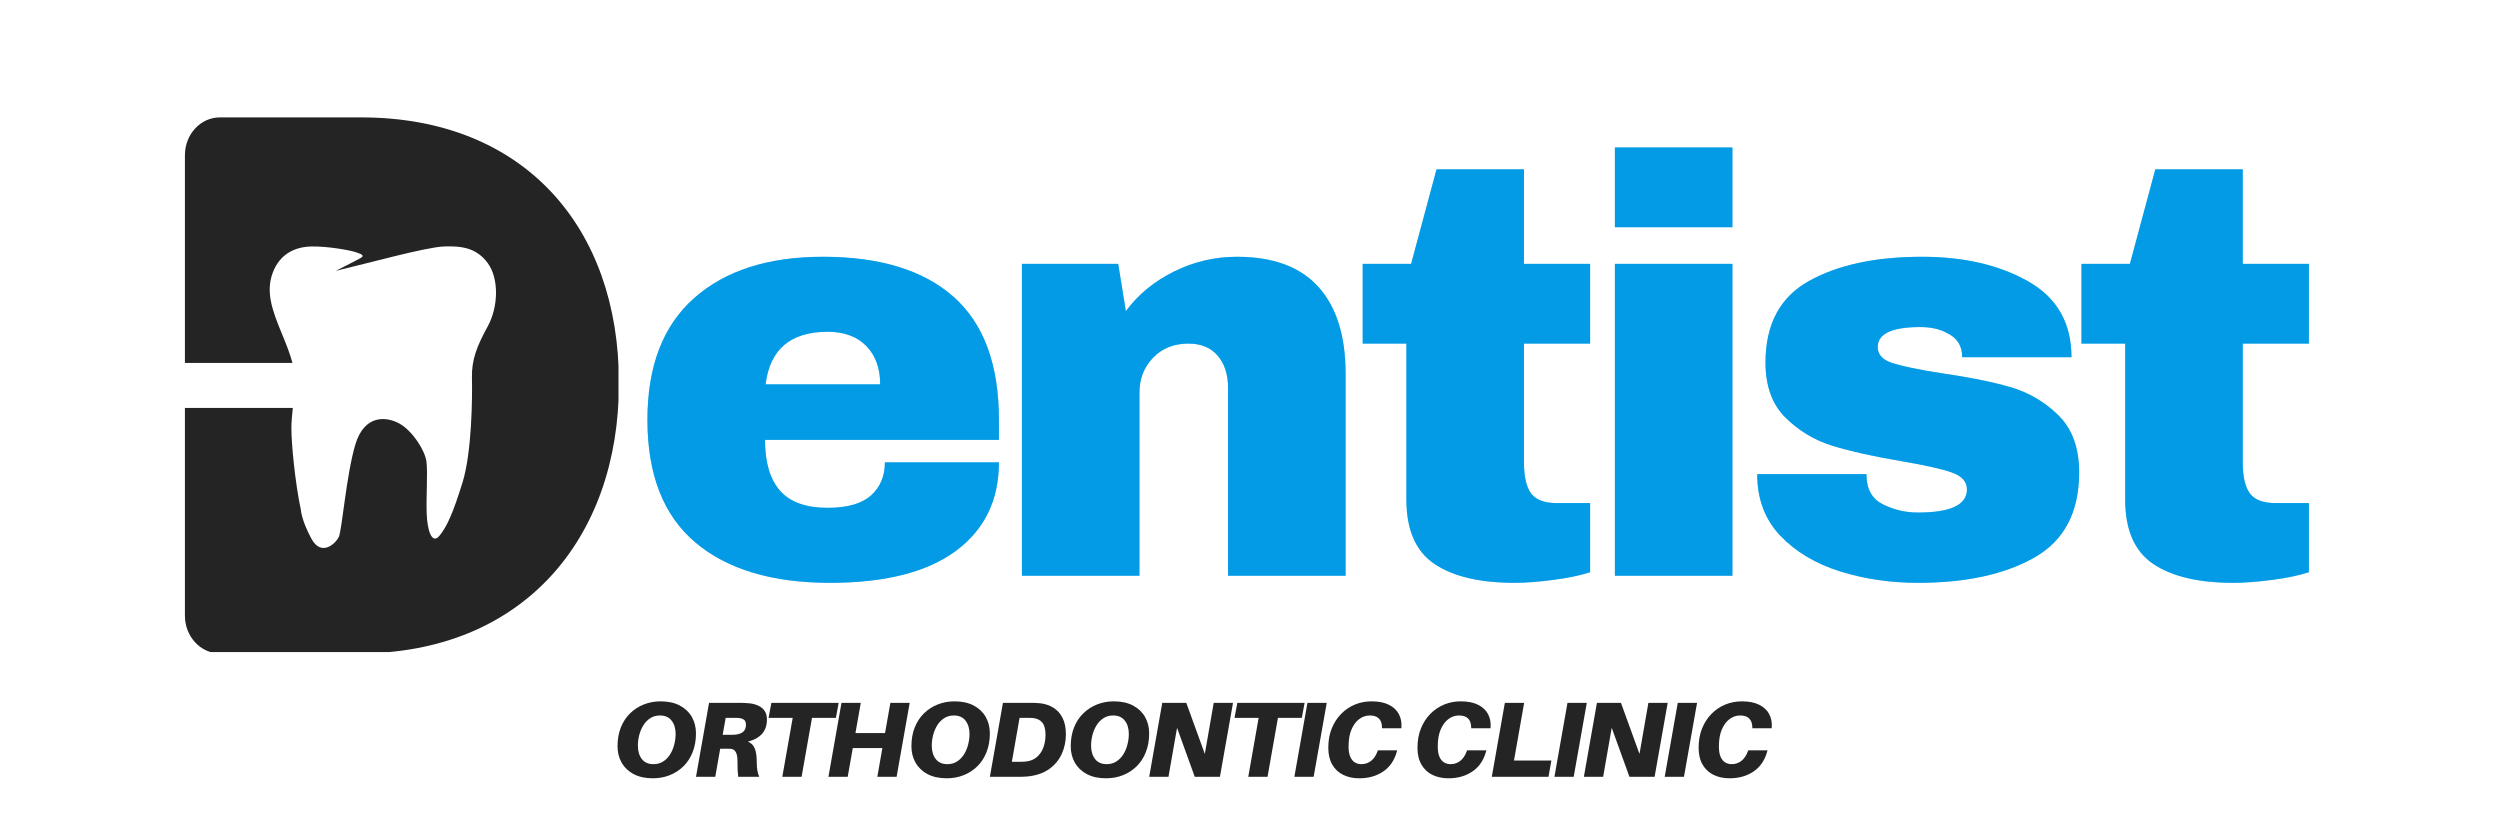
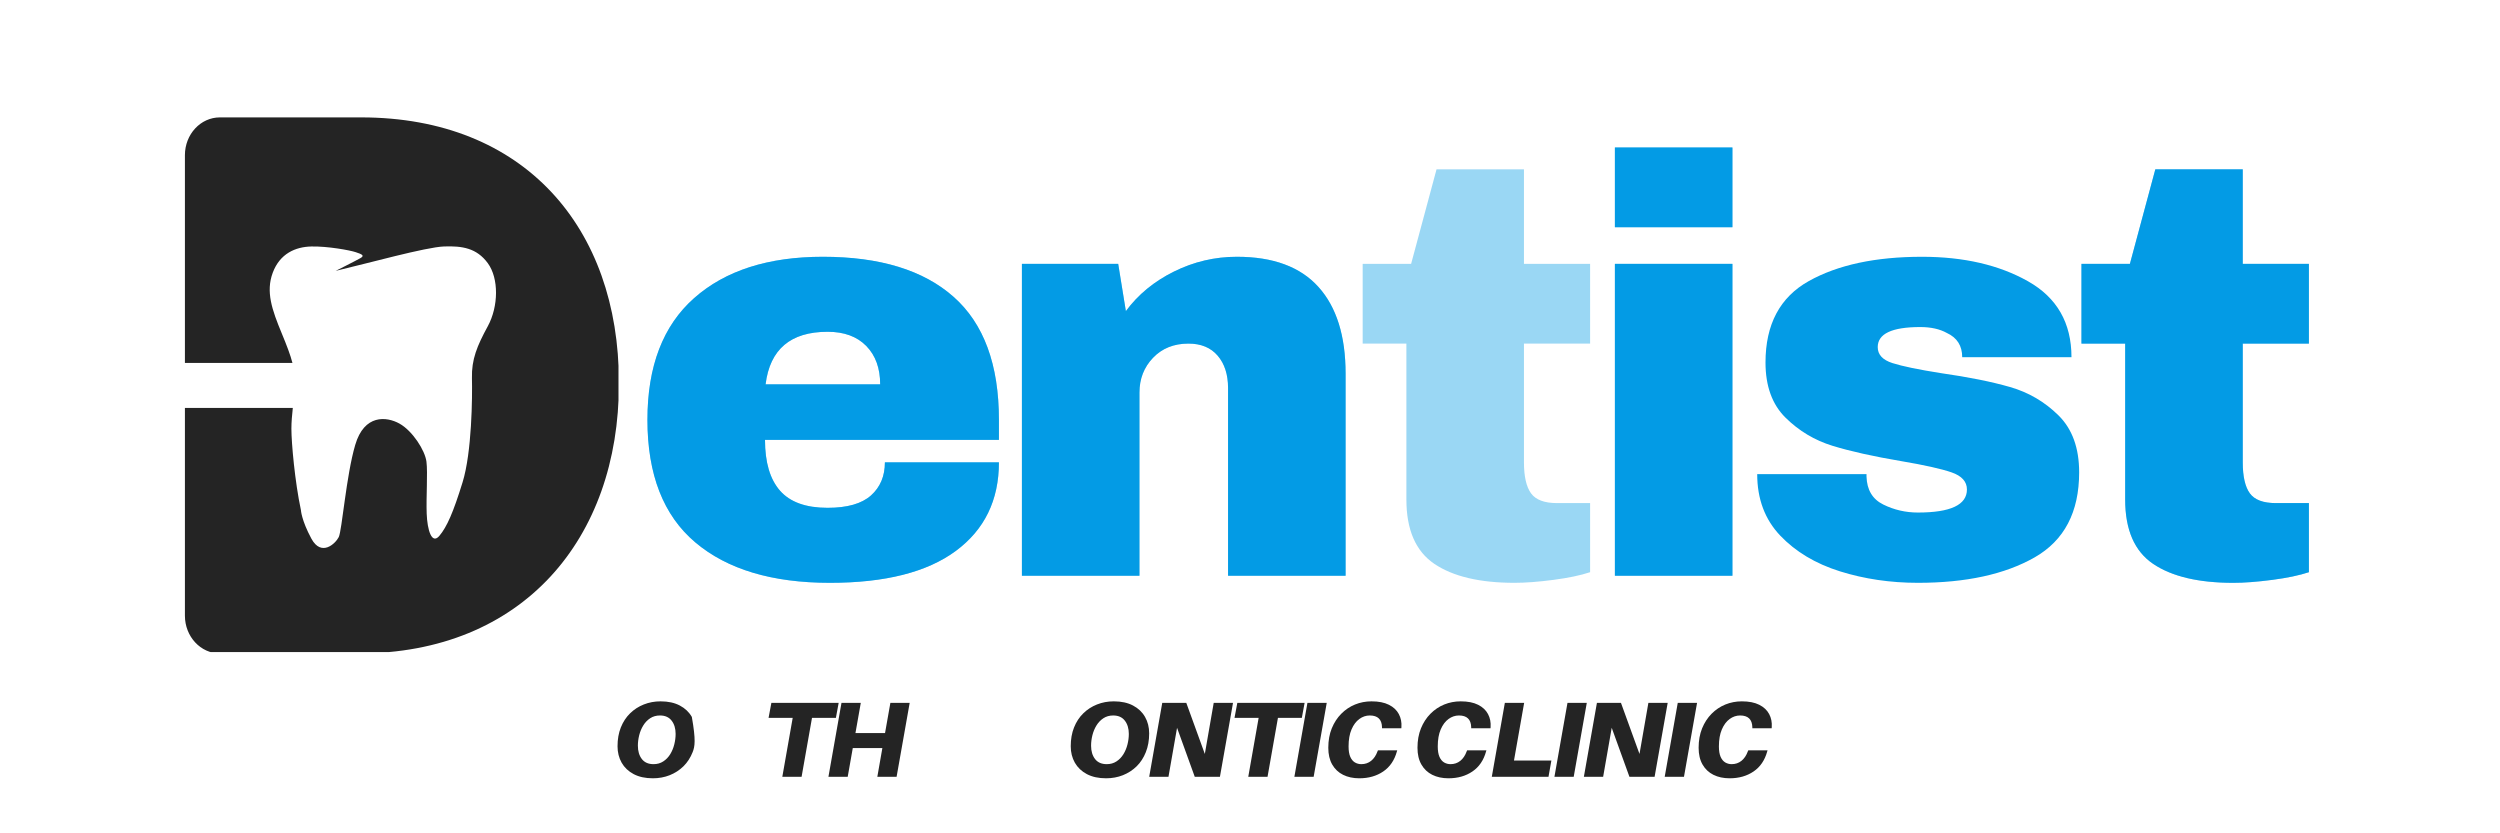
<svg xmlns="http://www.w3.org/2000/svg" width="1500" zoomAndPan="magnify" viewBox="0 0 1125 375" height="500" preserveAspectRatio="xMidYMid meet" version="1.0">
  <defs>
    <g />
    <clipPath id="eab4f6876b">
      <path d="M 83.168 52.828 L 278.32 52.828 L 278.32 293.426 L 83.168 293.426 Z M 83.168 52.828 " clip-rule="nonzero" />
    </clipPath>
  </defs>
  <g fill="#039be5" fill-opacity="0.4">
    <g transform="translate(281.78, 259.081)">
      <g>
        <path d="M 88.516 -143.531 C 114.211 -143.531 133.836 -137.504 147.391 -125.453 C 160.953 -113.41 167.734 -94.984 167.734 -70.172 L 167.734 -61.141 L 62.469 -61.141 C 62.469 -51.035 64.723 -43.41 69.234 -38.266 C 73.754 -33.129 80.891 -30.562 90.641 -30.562 C 99.504 -30.562 106.016 -32.422 110.172 -36.141 C 114.336 -39.867 116.422 -44.832 116.422 -51.031 L 167.734 -51.031 C 167.734 -34.02 161.266 -20.727 148.328 -11.156 C 135.391 -1.594 116.516 3.188 91.703 3.188 C 65.648 3.188 45.445 -2.879 31.094 -15.016 C 16.738 -27.148 9.562 -45.535 9.562 -70.172 C 9.562 -94.273 16.562 -112.523 30.562 -124.922 C 44.562 -137.328 63.879 -143.531 88.516 -143.531 Z M 90.641 -109.781 C 73.984 -109.781 64.68 -101.895 62.734 -86.125 L 114.297 -86.125 C 114.297 -93.383 112.211 -99.141 108.047 -103.391 C 103.891 -107.648 98.086 -109.781 90.641 -109.781 Z M 90.641 -109.781 " />
      </g>
    </g>
  </g>
  <g fill="#039be5" fill-opacity="0.4">
    <g transform="translate(443.907, 259.081)">
      <g>
        <path d="M 112.703 -143.531 C 129.004 -143.531 141.227 -139.008 149.375 -129.969 C 157.531 -120.938 161.609 -107.914 161.609 -90.906 L 161.609 0 L 108.719 0 L 108.719 -84.531 C 108.719 -90.551 107.164 -95.379 104.062 -99.016 C 100.957 -102.648 96.57 -104.469 90.906 -104.469 C 84.352 -104.469 79.035 -102.336 74.953 -98.078 C 70.879 -93.828 68.844 -88.602 68.844 -82.406 L 68.844 0 L 15.953 0 L 15.953 -140.344 L 59.281 -140.344 L 62.734 -119.078 C 68.223 -126.523 75.441 -132.461 84.391 -136.891 C 93.336 -141.316 102.773 -143.531 112.703 -143.531 Z M 112.703 -143.531 " />
      </g>
    </g>
  </g>
  <g fill="#039be5" fill-opacity="0.4">
    <g transform="translate(606.033, 259.081)">
      <g>
        <path d="M 109.516 -140.344 L 109.516 -104.469 L 79.75 -104.469 L 79.75 -51.031 C 79.75 -44.656 80.812 -40.004 82.938 -37.078 C 85.062 -34.148 88.957 -32.688 94.625 -32.688 L 109.516 -32.688 L 109.516 -1.594 C 105.266 -0.176 99.77 0.973 93.031 1.859 C 86.301 2.742 80.453 3.188 75.484 3.188 C 59.891 3.188 47.883 0.352 39.469 -5.312 C 31.051 -10.988 26.844 -20.648 26.844 -34.297 L 26.844 -104.469 L 7.172 -104.469 L 7.172 -140.344 L 28.969 -140.344 L 40.406 -182.875 L 79.75 -182.875 L 79.75 -140.344 Z M 109.516 -140.344 " />
      </g>
    </g>
  </g>
  <g fill="#039be5" fill-opacity="0.4">
    <g transform="translate(708.889, 259.081)">
      <g>
        <path d="M 17.812 -156.828 L 17.812 -192.719 L 70.703 -192.719 L 70.703 -156.828 Z M 17.812 0 L 17.812 -140.344 L 70.703 -140.344 L 70.703 0 Z M 17.812 0 " />
      </g>
    </g>
  </g>
  <g fill="#039be5" fill-opacity="0.4">
    <g transform="translate(782.243, 259.081)">
      <g>
+         </g>
+     </g>
+   </g>
+   <g fill="#039be5" fill-opacity="0.4">
+     <g transform="translate(929.486, 259.081)">
+       <g>
+         <path d="M 109.516 -140.344 L 109.516 -104.469 L 79.75 -104.469 L 79.75 -51.031 C 79.75 -44.656 80.812 -40.004 82.938 -37.078 C 85.062 -34.148 88.957 -32.688 94.625 -32.688 L 109.516 -32.688 L 109.516 -1.594 C 105.266 -0.176 99.77 0.973 93.031 1.859 C 86.301 2.742 80.453 3.188 75.484 3.188 C 59.891 3.188 47.883 0.352 39.469 -5.312 C 31.051 -10.988 26.844 -20.648 26.844 -34.297 L 26.844 -104.469 L 7.172 -104.469 L 7.172 -140.344 L 28.969 -140.344 L 40.406 -182.875 L 79.75 -182.875 L 79.75 -140.344 Z M 109.516 -140.344 " />
+       </g>
+     </g>
+   </g>
+   <g fill="#039be5" fill-opacity="1">
+     <g transform="translate(281.78, 259.081)">
+       <g>
+         <path d="M 88.516 -143.531 C 114.211 -143.531 133.836 -137.504 147.391 -125.453 C 160.953 -113.41 167.734 -94.984 167.734 -70.172 L 167.734 -61.141 L 62.469 -61.141 C 62.469 -51.035 64.723 -43.41 69.234 -38.266 C 73.754 -33.129 80.891 -30.562 90.641 -30.562 C 99.504 -30.562 106.016 -32.422 110.172 -36.141 C 114.336 -39.867 116.422 -44.832 116.422 -51.031 L 167.734 -51.031 C 167.734 -34.02 161.266 -20.727 148.328 -11.156 C 135.391 -1.594 116.516 3.188 91.703 3.188 C 65.648 3.188 45.445 -2.879 31.094 -15.016 C 16.738 -27.148 9.562 -45.535 9.562 -70.172 C 9.562 -94.273 16.562 -112.523 30.562 -124.922 C 44.562 -137.328 63.879 -143.531 88.516 -143.531 Z M 90.641 -109.781 C 73.984 -109.781 64.68 -101.895 62.734 -86.125 L 114.297 -86.125 C 114.297 -93.383 112.211 -99.141 108.047 -103.391 C 103.891 -107.648 98.086 -109.781 90.641 -109.781 Z M 90.641 -109.781 " />
+       </g>
+     </g>
+   </g>
+   <g fill="#039be5" fill-opacity="1">
+     <g transform="translate(443.907, 259.081)">
+       <g>
+         <path d="M 112.703 -143.531 C 129.004 -143.531 141.227 -139.008 149.375 -129.969 C 157.531 -120.938 161.609 -107.914 161.609 -90.906 L 161.609 0 L 108.719 0 L 108.719 -84.531 C 108.719 -90.551 107.164 -95.379 104.062 -99.016 C 100.957 -102.648 96.57 -104.469 90.906 -104.469 C 84.352 -104.469 79.035 -102.336 74.953 -98.078 C 70.879 -93.828 68.844 -88.602 68.844 -82.406 L 68.844 0 L 15.953 0 L 15.953 -140.344 L 59.281 -140.344 L 62.734 -119.078 C 68.223 -126.523 75.441 -132.461 84.391 -136.891 C 93.336 -141.316 102.773 -143.531 112.703 -143.531 Z M 112.703 -143.531 " />
+       </g>
+     </g>
+   </g>
+   <g fill="#039be5" fill-opacity="1">
+     <g transform="translate(606.033, 259.081)">
+       <g>
+         </g>
+     </g>
+   </g>
+   <g fill="#039be5" fill-opacity="1">
+     <g transform="translate(708.889, 259.081)">
+       <g>
+         <path d="M 17.812 -156.828 L 17.812 -192.719 L 70.703 -192.719 L 70.703 -156.828 Z M 17.812 0 L 17.812 -140.344 L 70.703 -140.344 L 70.703 0 Z M 17.812 0 " />
+       </g>
+     </g>
+   </g>
+   <g fill="#039be5" fill-opacity="1">
+     <g transform="translate(782.243, 259.081)">
+       <g>
        <path d="M 82.672 -143.531 C 101.453 -143.531 117.352 -139.852 130.375 -132.5 C 143.406 -125.145 149.922 -113.758 149.922 -98.344 L 100.75 -98.344 C 100.75 -103.488 98.441 -107.125 93.828 -109.25 C 90.641 -111.02 86.656 -111.906 81.875 -111.906 C 69.113 -111.906 62.734 -108.895 62.734 -102.875 C 62.734 -99.5 64.945 -97.102 69.375 -95.688 C 73.801 -94.27 81.066 -92.766 91.172 -91.172 C 103.578 -89.398 113.941 -87.316 122.266 -84.922 C 130.598 -82.535 137.863 -78.285 144.062 -72.172 C 150.27 -66.055 153.375 -57.504 153.375 -46.516 C 153.375 -28.617 146.68 -15.859 133.297 -8.234 C 119.922 -0.617 102.426 3.188 80.812 3.188 C 68.406 3.188 56.707 1.461 45.719 -1.984 C 34.727 -5.441 25.773 -10.801 18.859 -18.062 C 11.953 -25.332 8.5 -34.551 8.5 -45.719 L 57.688 -45.719 L 57.688 -44.656 C 57.863 -38.633 60.383 -34.426 65.25 -32.031 C 70.125 -29.633 75.312 -28.438 80.812 -28.438 C 95.52 -28.438 102.875 -31.895 102.875 -38.812 C 102.875 -42.352 100.566 -44.922 95.953 -46.516 C 91.348 -48.109 83.816 -49.789 73.359 -51.562 C 60.773 -53.688 50.453 -55.988 42.391 -58.469 C 34.328 -60.957 27.285 -65.172 21.266 -71.109 C 15.242 -77.047 12.234 -85.328 12.234 -95.953 C 12.234 -113.141 18.742 -125.363 31.766 -132.625 C 44.785 -139.895 61.754 -143.531 82.672 -143.531 Z M 82.672 -143.531 " />
      </g>
    </g>
  </g>
-   <g fill="#039be5" fill-opacity="0.4">
+   <g fill="#039be5" fill-opacity="1">
    <g transform="translate(929.486, 259.081)">
      <g>
        <path d="M 109.516 -140.344 L 109.516 -104.469 L 79.75 -104.469 L 79.75 -51.031 C 79.75 -44.656 80.812 -40.004 82.938 -37.078 C 85.062 -34.148 88.957 -32.688 94.625 -32.688 L 109.516 -32.688 L 109.516 -1.594 C 105.266 -0.176 99.77 0.973 93.031 1.859 C 86.301 2.742 80.453 3.188 75.484 3.188 C 59.891 3.188 47.883 0.352 39.469 -5.312 C 31.051 -10.988 26.844 -20.648 26.844 -34.297 L 26.844 -104.469 L 7.172 -104.469 L 7.172 -140.344 L 28.969 -140.344 L 40.406 -182.875 L 79.75 -182.875 L 79.75 -140.344 Z M 109.516 -140.344 " />
      </g>
    </g>
  </g>
-   <g fill="#039be5" fill-opacity="1">
-     <g transform="translate(281.78, 259.081)">
-       <g>
-         <path d="M 88.516 -143.531 C 114.211 -143.531 133.836 -137.504 147.391 -125.453 C 160.953 -113.41 167.734 -94.984 167.734 -70.172 L 167.734 -61.141 L 62.469 -61.141 C 62.469 -51.035 64.723 -43.41 69.234 -38.266 C 73.754 -33.129 80.891 -30.562 90.641 -30.562 C 99.504 -30.562 106.016 -32.422 110.172 -36.141 C 114.336 -39.867 116.422 -44.832 116.422 -51.031 L 167.734 -51.031 C 167.734 -34.02 161.266 -20.727 148.328 -11.156 C 135.391 -1.594 116.516 3.188 91.703 3.188 C 65.648 3.188 45.445 -2.879 31.094 -15.016 C 16.738 -27.148 9.562 -45.535 9.562 -70.172 C 9.562 -94.273 16.562 -112.523 30.562 -124.922 C 44.562 -137.328 63.879 -143.531 88.516 -143.531 Z M 90.641 -109.781 C 73.984 -109.781 64.68 -101.895 62.734 -86.125 L 114.297 -86.125 C 114.297 -93.383 112.211 -99.141 108.047 -103.391 C 103.891 -107.648 98.086 -109.781 90.641 -109.781 Z M 90.641 -109.781 " />
-       </g>
-     </g>
-   </g>
-   <g fill="#039be5" fill-opacity="1">
-     <g transform="translate(443.907, 259.081)">
-       <g>
-         <path d="M 112.703 -143.531 C 129.004 -143.531 141.227 -139.008 149.375 -129.969 C 157.531 -120.938 161.609 -107.914 161.609 -90.906 L 161.609 0 L 108.719 0 L 108.719 -84.531 C 108.719 -90.551 107.164 -95.379 104.062 -99.016 C 100.957 -102.648 96.57 -104.469 90.906 -104.469 C 84.352 -104.469 79.035 -102.336 74.953 -98.078 C 70.879 -93.828 68.844 -88.602 68.844 -82.406 L 68.844 0 L 15.953 0 L 15.953 -140.344 L 59.281 -140.344 L 62.734 -119.078 C 68.223 -126.523 75.441 -132.461 84.391 -136.891 C 93.336 -141.316 102.773 -143.531 112.703 -143.531 Z M 112.703 -143.531 " />
-       </g>
-     </g>
-   </g>
-   <g fill="#039be5" fill-opacity="1">
-     <g transform="translate(606.033, 259.081)">
-       <g>
-         <path d="M 109.516 -140.344 L 109.516 -104.469 L 79.75 -104.469 L 79.75 -51.031 C 79.75 -44.656 80.812 -40.004 82.938 -37.078 C 85.062 -34.148 88.957 -32.688 94.625 -32.688 L 109.516 -32.688 L 109.516 -1.594 C 105.266 -0.176 99.77 0.973 93.031 1.859 C 86.301 2.742 80.453 3.188 75.484 3.188 C 59.891 3.188 47.883 0.352 39.469 -5.312 C 31.051 -10.988 26.844 -20.648 26.844 -34.297 L 26.844 -104.469 L 7.172 -104.469 L 7.172 -140.344 L 28.969 -140.344 L 40.406 -182.875 L 79.75 -182.875 L 79.75 -140.344 Z M 109.516 -140.344 " />
-       </g>
-     </g>
-   </g>
-   <g fill="#039be5" fill-opacity="1">
-     <g transform="translate(708.889, 259.081)">
-       <g>
-         <path d="M 17.812 -156.828 L 17.812 -192.719 L 70.703 -192.719 L 70.703 -156.828 Z M 17.812 0 L 17.812 -140.344 L 70.703 -140.344 L 70.703 0 Z M 17.812 0 " />
-       </g>
-     </g>
-   </g>
-   <g fill="#039be5" fill-opacity="1">
-     <g transform="translate(782.243, 259.081)">
-       <g>
-         <path d="M 82.672 -143.531 C 101.453 -143.531 117.352 -139.852 130.375 -132.5 C 143.406 -125.145 149.922 -113.758 149.922 -98.344 L 100.75 -98.344 C 100.75 -103.488 98.441 -107.125 93.828 -109.25 C 90.641 -111.02 86.656 -111.906 81.875 -111.906 C 69.113 -111.906 62.734 -108.895 62.734 -102.875 C 62.734 -99.5 64.945 -97.102 69.375 -95.688 C 73.801 -94.27 81.066 -92.766 91.172 -91.172 C 103.578 -89.398 113.941 -87.316 122.266 -84.922 C 130.598 -82.535 137.863 -78.285 144.062 -72.172 C 150.27 -66.055 153.375 -57.504 153.375 -46.516 C 153.375 -28.617 146.68 -15.859 133.297 -8.234 C 119.922 -0.617 102.426 3.188 80.812 3.188 C 68.406 3.188 56.707 1.461 45.719 -1.984 C 34.727 -5.441 25.773 -10.801 18.859 -18.062 C 11.953 -25.332 8.5 -34.551 8.5 -45.719 L 57.688 -45.719 L 57.688 -44.656 C 57.863 -38.633 60.383 -34.426 65.25 -32.031 C 70.125 -29.633 75.312 -28.438 80.812 -28.438 C 95.52 -28.438 102.875 -31.895 102.875 -38.812 C 102.875 -42.352 100.566 -44.922 95.953 -46.516 C 91.348 -48.109 83.816 -49.789 73.359 -51.562 C 60.773 -53.688 50.453 -55.988 42.391 -58.469 C 34.328 -60.957 27.285 -65.172 21.266 -71.109 C 15.242 -77.047 12.234 -85.328 12.234 -95.953 C 12.234 -113.141 18.742 -125.363 31.766 -132.625 C 44.785 -139.895 61.754 -143.531 82.672 -143.531 Z M 82.672 -143.531 " />
-       </g>
-     </g>
-   </g>
-   <g fill="#039be5" fill-opacity="1">
-     <g transform="translate(929.486, 259.081)">
-       <g>
-         <path d="M 109.516 -140.344 L 109.516 -104.469 L 79.75 -104.469 L 79.75 -51.031 C 79.75 -44.656 80.812 -40.004 82.938 -37.078 C 85.062 -34.148 88.957 -32.688 94.625 -32.688 L 109.516 -32.688 L 109.516 -1.594 C 105.266 -0.176 99.77 0.973 93.031 1.859 C 86.301 2.742 80.453 3.188 75.484 3.188 C 59.891 3.188 47.883 0.352 39.469 -5.312 C 31.051 -10.988 26.844 -20.648 26.844 -34.297 L 26.844 -104.469 L 7.172 -104.469 L 7.172 -140.344 L 28.969 -140.344 L 40.406 -182.875 L 79.75 -182.875 L 79.75 -140.344 Z M 109.516 -140.344 " />
-       </g>
-     </g>
-   </g>
  <g fill="#242424" fill-opacity="1">
    <g transform="translate(274.749, 349.559)">
      <g>
-         <path d="M 22.531 -33.953 C 25.938 -33.953 28.82 -33.32 31.188 -32.062 C 33.551 -30.812 35.348 -29.102 36.578 -26.938 C 37.816 -24.77 38.438 -22.301 38.438 -19.531 C 38.438 -16.414 37.938 -13.602 36.938 -11.094 C 35.945 -8.582 34.566 -6.457 32.797 -4.719 C 31.023 -2.988 28.969 -1.656 26.625 -0.719 C 24.281 0.207 21.754 0.672 19.047 0.672 C 15.672 0.672 12.789 0.047 10.406 -1.203 C 8.031 -2.461 6.223 -4.18 4.984 -6.359 C 3.754 -8.547 3.141 -11.008 3.141 -13.75 C 3.141 -16.895 3.633 -19.711 4.625 -22.203 C 5.625 -24.703 7.008 -26.816 8.781 -28.547 C 10.551 -30.285 12.609 -31.617 14.953 -32.547 C 17.297 -33.484 19.82 -33.953 22.531 -33.953 Z M 19.344 -5.688 C 21.008 -5.688 22.469 -6.098 23.719 -6.922 C 24.977 -7.742 26.02 -8.82 26.844 -10.156 C 27.664 -11.488 28.273 -12.957 28.672 -14.562 C 29.078 -16.176 29.281 -17.754 29.281 -19.297 C 29.281 -21.734 28.68 -23.723 27.484 -25.266 C 26.297 -26.816 24.547 -27.594 22.234 -27.594 C 20.566 -27.594 19.102 -27.18 17.844 -26.359 C 16.594 -25.535 15.555 -24.457 14.734 -23.125 C 13.91 -21.789 13.297 -20.316 12.891 -18.703 C 12.492 -17.098 12.297 -15.523 12.297 -13.984 C 12.297 -11.547 12.891 -9.551 14.078 -8 C 15.273 -6.457 17.031 -5.688 19.344 -5.688 Z M 19.344 -5.688 " />
+         <path d="M 22.531 -33.953 C 25.938 -33.953 28.82 -33.32 31.188 -32.062 C 33.551 -30.812 35.348 -29.102 36.578 -26.938 C 38.438 -16.414 37.938 -13.602 36.938 -11.094 C 35.945 -8.582 34.566 -6.457 32.797 -4.719 C 31.023 -2.988 28.969 -1.656 26.625 -0.719 C 24.281 0.207 21.754 0.672 19.047 0.672 C 15.672 0.672 12.789 0.047 10.406 -1.203 C 8.031 -2.461 6.223 -4.18 4.984 -6.359 C 3.754 -8.547 3.141 -11.008 3.141 -13.75 C 3.141 -16.895 3.633 -19.711 4.625 -22.203 C 5.625 -24.703 7.008 -26.816 8.781 -28.547 C 10.551 -30.285 12.609 -31.617 14.953 -32.547 C 17.297 -33.484 19.82 -33.953 22.531 -33.953 Z M 19.344 -5.688 C 21.008 -5.688 22.469 -6.098 23.719 -6.922 C 24.977 -7.742 26.02 -8.82 26.844 -10.156 C 27.664 -11.488 28.273 -12.957 28.672 -14.562 C 29.078 -16.176 29.281 -17.754 29.281 -19.297 C 29.281 -21.734 28.68 -23.723 27.484 -25.266 C 26.297 -26.816 24.547 -27.594 22.234 -27.594 C 20.566 -27.594 19.102 -27.18 17.844 -26.359 C 16.594 -25.535 15.555 -24.457 14.734 -23.125 C 13.91 -21.789 13.297 -20.316 12.891 -18.703 C 12.492 -17.098 12.297 -15.523 12.297 -13.984 C 12.297 -11.547 12.891 -9.551 14.078 -8 C 15.273 -6.457 17.031 -5.688 19.344 -5.688 Z M 19.344 -5.688 " />
      </g>
    </g>
  </g>
  <g fill="#242424" fill-opacity="1">
    <g transform="translate(312.184, 349.559)">
      <g>
-         <path d="M 32.938 -25.75 C 32.938 -20.613 30.094 -17.305 24.406 -15.828 C 25.914 -15.18 26.953 -14.109 27.516 -12.609 C 28.078 -11.117 28.359 -9.055 28.359 -6.422 C 28.359 -5.035 28.453 -3.816 28.641 -2.766 C 28.836 -1.723 29.113 -0.801 29.469 0 L 20.016 0 C 19.891 -0.895 19.801 -1.875 19.75 -2.938 C 19.695 -4 19.672 -5.477 19.672 -7.375 C 19.672 -8.988 19.414 -10.242 18.906 -11.141 C 18.395 -12.047 17.625 -12.531 16.594 -12.594 C 16.113 -12.625 15.66 -12.641 15.234 -12.641 C 14.816 -12.641 14.367 -12.641 13.891 -12.641 L 11.906 -12.641 L 9.688 0 L 1.016 0 L 6.891 -33.281 L 20.109 -33.281 C 21.141 -33.281 22.039 -33.266 22.812 -33.234 C 23.582 -33.203 24.406 -33.141 25.281 -33.047 C 26.688 -32.879 27.969 -32.52 29.125 -31.969 C 30.289 -31.426 31.219 -30.648 31.906 -29.641 C 32.594 -28.629 32.938 -27.332 32.938 -25.75 Z M 13.016 -18.906 L 16.203 -18.906 C 16.648 -18.906 17.066 -18.906 17.453 -18.906 C 17.848 -18.906 18.203 -18.922 18.516 -18.953 C 19.391 -19.016 20.203 -19.191 20.953 -19.484 C 21.711 -19.773 22.32 -20.234 22.781 -20.859 C 23.25 -21.484 23.484 -22.359 23.484 -23.484 C 23.484 -24.578 23.156 -25.332 22.5 -25.75 C 21.844 -26.176 21.031 -26.422 20.062 -26.484 C 19.738 -26.516 19.383 -26.531 19 -26.531 C 18.613 -26.531 18.195 -26.531 17.75 -26.531 L 14.375 -26.531 Z M 13.016 -18.906 " />
-       </g>
+         </g>
    </g>
  </g>
  <g fill="#242424" fill-opacity="1">
    <g transform="translate(342.825, 349.559)">
      <g>
        <path d="M 33.328 -26.531 L 22.578 -26.531 L 17.891 0 L 9.219 0 L 13.891 -26.531 L 3.031 -26.531 L 4.297 -33.281 L 34.578 -33.281 Z M 33.328 -26.531 " />
      </g>
    </g>
  </g>
  <g fill="#242424" fill-opacity="1">
    <g transform="translate(371.781, 349.559)">
      <g>
        <path d="M 37.578 -33.281 L 31.688 0 L 23.016 0 L 25.281 -12.922 L 11.969 -12.922 L 9.688 0 L 1.016 0 L 6.891 -33.281 L 15.578 -33.281 L 13.172 -19.672 L 26.484 -19.672 L 28.891 -33.281 Z M 37.578 -33.281 " />
      </g>
    </g>
  </g>
  <g fill="#242424" fill-opacity="1">
    <g transform="translate(406.999, 349.559)">
      <g>
-         <path d="M 22.531 -33.953 C 25.938 -33.953 28.82 -33.32 31.188 -32.062 C 33.551 -30.812 35.348 -29.102 36.578 -26.938 C 37.816 -24.77 38.438 -22.301 38.438 -19.531 C 38.438 -16.414 37.938 -13.602 36.938 -11.094 C 35.945 -8.582 34.566 -6.457 32.797 -4.719 C 31.023 -2.988 28.969 -1.656 26.625 -0.719 C 24.281 0.207 21.754 0.672 19.047 0.672 C 15.672 0.672 12.789 0.047 10.406 -1.203 C 8.031 -2.461 6.223 -4.18 4.984 -6.359 C 3.754 -8.547 3.141 -11.008 3.141 -13.75 C 3.141 -16.895 3.633 -19.711 4.625 -22.203 C 5.625 -24.703 7.008 -26.816 8.781 -28.547 C 10.551 -30.285 12.609 -31.617 14.953 -32.547 C 17.297 -33.484 19.82 -33.953 22.531 -33.953 Z M 19.344 -5.688 C 21.008 -5.688 22.469 -6.098 23.719 -6.922 C 24.977 -7.742 26.02 -8.82 26.844 -10.156 C 27.664 -11.488 28.273 -12.957 28.672 -14.562 C 29.078 -16.176 29.281 -17.754 29.281 -19.297 C 29.281 -21.734 28.68 -23.723 27.484 -25.266 C 26.297 -26.816 24.547 -27.594 22.234 -27.594 C 20.566 -27.594 19.102 -27.18 17.844 -26.359 C 16.594 -25.535 15.555 -24.457 14.734 -23.125 C 13.91 -21.789 13.297 -20.316 12.891 -18.703 C 12.492 -17.098 12.297 -15.523 12.297 -13.984 C 12.297 -11.547 12.891 -9.551 14.078 -8 C 15.273 -6.457 17.031 -5.688 19.344 -5.688 Z M 19.344 -5.688 " />
-       </g>
+         </g>
    </g>
  </g>
  <g fill="#242424" fill-opacity="1">
    <g transform="translate(444.434, 349.559)">
      <g>
-         <path d="M 23.641 -33.094 C 25.859 -32.832 27.832 -32.172 29.562 -31.109 C 31.301 -30.047 32.676 -28.523 33.688 -26.547 C 34.707 -24.578 35.219 -22.113 35.219 -19.156 C 35.219 -15.938 34.582 -12.953 33.312 -10.203 C 32.039 -7.453 30.117 -5.18 27.547 -3.391 C 24.973 -1.609 21.738 -0.523 17.844 -0.141 C 16.977 -0.078 16.27 -0.035 15.719 -0.016 C 15.176 -0.004 14.453 0 13.547 0 L 1.016 0 L 6.891 -33.281 L 19 -33.281 C 19.875 -33.281 20.66 -33.27 21.359 -33.25 C 22.066 -33.238 22.828 -33.188 23.641 -33.094 Z M 16.984 -6.844 C 19.066 -7.039 20.773 -7.707 22.109 -8.844 C 23.453 -9.988 24.441 -11.438 25.078 -13.188 C 25.723 -14.945 26.047 -16.852 26.047 -18.906 C 26.047 -21.414 25.555 -23.254 24.578 -24.422 C 23.598 -25.598 22.207 -26.27 20.406 -26.438 C 19.852 -26.5 19.352 -26.531 18.906 -26.531 C 18.457 -26.531 17.91 -26.531 17.266 -26.531 L 14.375 -26.531 L 10.906 -6.75 L 13.844 -6.75 C 14.488 -6.75 15.035 -6.754 15.484 -6.766 C 15.93 -6.785 16.43 -6.812 16.984 -6.844 Z M 16.984 -6.844 " />
-       </g>
+         </g>
    </g>
  </g>
  <g fill="#242424" fill-opacity="1">
    <g transform="translate(478.69, 349.559)">
      <g>
        <path d="M 22.531 -33.953 C 25.938 -33.953 28.82 -33.32 31.188 -32.062 C 33.551 -30.812 35.348 -29.102 36.578 -26.938 C 37.816 -24.77 38.438 -22.301 38.438 -19.531 C 38.438 -16.414 37.938 -13.602 36.938 -11.094 C 35.945 -8.582 34.566 -6.457 32.797 -4.719 C 31.023 -2.988 28.969 -1.656 26.625 -0.719 C 24.281 0.207 21.754 0.672 19.047 0.672 C 15.672 0.672 12.789 0.047 10.406 -1.203 C 8.031 -2.461 6.223 -4.18 4.984 -6.359 C 3.754 -8.547 3.141 -11.008 3.141 -13.75 C 3.141 -16.895 3.633 -19.711 4.625 -22.203 C 5.625 -24.703 7.008 -26.816 8.781 -28.547 C 10.551 -30.285 12.609 -31.617 14.953 -32.547 C 17.297 -33.484 19.82 -33.953 22.531 -33.953 Z M 19.344 -5.688 C 21.008 -5.688 22.469 -6.098 23.719 -6.922 C 24.977 -7.742 26.02 -8.82 26.844 -10.156 C 27.664 -11.488 28.273 -12.957 28.672 -14.562 C 29.078 -16.176 29.281 -17.754 29.281 -19.297 C 29.281 -21.734 28.68 -23.723 27.484 -25.266 C 26.297 -26.816 24.547 -27.594 22.234 -27.594 C 20.566 -27.594 19.102 -27.18 17.844 -26.359 C 16.594 -25.535 15.555 -24.457 14.734 -23.125 C 13.91 -21.789 13.297 -20.316 12.891 -18.703 C 12.492 -17.098 12.297 -15.523 12.297 -13.984 C 12.297 -11.547 12.891 -9.551 14.078 -8 C 15.273 -6.457 17.031 -5.688 19.344 -5.688 Z M 19.344 -5.688 " />
      </g>
    </g>
  </g>
  <g fill="#242424" fill-opacity="1">
    <g transform="translate(516.125, 349.559)">
      <g>
        <path d="M 38.734 -33.281 L 32.844 0 L 21.516 0 L 13.547 -22.047 L 9.688 0 L 1.016 0 L 6.891 -33.281 L 17.703 -33.281 L 26.047 -10.281 L 30.047 -33.281 Z M 38.734 -33.281 " />
      </g>
    </g>
  </g>
  <g fill="#242424" fill-opacity="1">
    <g transform="translate(552.5, 349.559)">
      <g>
        <path d="M 33.328 -26.531 L 22.578 -26.531 L 17.891 0 L 9.219 0 L 13.891 -26.531 L 3.031 -26.531 L 4.297 -33.281 L 34.578 -33.281 Z M 33.328 -26.531 " />
      </g>
    </g>
  </g>
  <g fill="#242424" fill-opacity="1">
    <g transform="translate(581.455, 349.559)">
      <g>
        <path d="M 9.688 0 L 1.016 0 L 6.891 -33.281 L 15.578 -33.281 Z M 9.688 0 " />
      </g>
    </g>
  </g>
  <g fill="#242424" fill-opacity="1">
    <g transform="translate(594.703, 349.559)">
      <g>
        <path d="M 22.484 -33.953 C 25.66 -33.953 28.27 -33.438 30.312 -32.406 C 32.352 -31.383 33.836 -29.992 34.766 -28.234 C 35.703 -26.484 36.094 -24.516 35.938 -22.328 L 35.891 -21.844 L 27.203 -21.844 L 27.203 -22.328 C 27.109 -25.836 25.273 -27.594 21.703 -27.594 C 20.004 -27.594 18.43 -27.062 16.984 -26 C 15.535 -24.938 14.367 -23.375 13.484 -21.312 C 12.598 -19.258 12.156 -16.707 12.156 -13.656 C 12.156 -11.719 12.41 -10.16 12.922 -8.984 C 13.441 -7.816 14.141 -6.973 15.016 -6.453 C 15.898 -5.941 16.859 -5.688 17.891 -5.688 C 19.598 -5.688 21.07 -6.188 22.312 -7.188 C 23.551 -8.188 24.504 -9.602 25.172 -11.438 L 25.375 -11.906 L 34.047 -11.906 L 33.906 -11.438 C 32.812 -7.445 30.758 -4.43 27.75 -2.391 C 24.75 -0.348 21.16 0.672 16.984 0.672 C 14.211 0.672 11.781 0.148 9.688 -0.891 C 7.602 -1.93 5.973 -3.473 4.797 -5.516 C 3.617 -7.555 3.031 -10.078 3.031 -13.078 C 3.031 -16.316 3.551 -19.223 4.594 -21.797 C 5.645 -24.367 7.07 -26.562 8.875 -28.375 C 10.676 -30.195 12.738 -31.582 15.062 -32.531 C 17.395 -33.477 19.867 -33.953 22.484 -33.953 Z M 22.484 -33.953 " />
      </g>
    </g>
  </g>
  <g fill="#242424" fill-opacity="1">
    <g transform="translate(630.163, 349.559)">
      <g />
    </g>
  </g>
  <g fill="#242424" fill-opacity="1">
    <g transform="translate(634.835, 349.559)">
      <g>
        <path d="M 22.484 -33.953 C 25.66 -33.953 28.27 -33.438 30.312 -32.406 C 32.352 -31.383 33.836 -29.992 34.766 -28.234 C 35.703 -26.484 36.094 -24.516 35.938 -22.328 L 35.891 -21.844 L 27.203 -21.844 L 27.203 -22.328 C 27.109 -25.836 25.273 -27.594 21.703 -27.594 C 20.004 -27.594 18.43 -27.062 16.984 -26 C 15.535 -24.938 14.367 -23.375 13.484 -21.312 C 12.598 -19.258 12.156 -16.707 12.156 -13.656 C 12.156 -11.719 12.41 -10.16 12.922 -8.984 C 13.441 -7.816 14.141 -6.973 15.016 -6.453 C 15.898 -5.941 16.859 -5.688 17.891 -5.688 C 19.598 -5.688 21.07 -6.188 22.312 -7.188 C 23.551 -8.188 24.504 -9.602 25.172 -11.438 L 25.375 -11.906 L 34.047 -11.906 L 33.906 -11.438 C 32.812 -7.445 30.758 -4.43 27.75 -2.391 C 24.75 -0.348 21.16 0.672 16.984 0.672 C 14.211 0.672 11.781 0.148 9.688 -0.891 C 7.602 -1.93 5.973 -3.473 4.797 -5.516 C 3.617 -7.555 3.031 -10.078 3.031 -13.078 C 3.031 -16.316 3.551 -19.223 4.594 -21.797 C 5.645 -24.367 7.07 -26.562 8.875 -28.375 C 10.676 -30.195 12.738 -31.582 15.062 -32.531 C 17.395 -33.477 19.867 -33.953 22.484 -33.953 Z M 22.484 -33.953 " />
      </g>
    </g>
  </g>
  <g fill="#242424" fill-opacity="1">
    <g transform="translate(670.294, 349.559)">
      <g>
        <path d="M 27.828 -7.328 L 26.531 0 L 1.016 0 L 6.891 -33.281 L 15.578 -33.281 L 11 -7.328 Z M 27.828 -7.328 " />
      </g>
    </g>
  </g>
  <g fill="#242424" fill-opacity="1">
    <g transform="translate(698.479, 349.559)">
      <g>
        <path d="M 9.688 0 L 1.016 0 L 6.891 -33.281 L 15.578 -33.281 Z M 9.688 0 " />
      </g>
    </g>
  </g>
  <g fill="#242424" fill-opacity="1">
    <g transform="translate(711.727, 349.559)">
      <g>
        <path d="M 38.734 -33.281 L 32.844 0 L 21.516 0 L 13.547 -22.047 L 9.688 0 L 1.016 0 L 6.891 -33.281 L 17.703 -33.281 L 26.047 -10.281 L 30.047 -33.281 Z M 38.734 -33.281 " />
      </g>
    </g>
  </g>
  <g fill="#242424" fill-opacity="1">
    <g transform="translate(748.102, 349.559)">
      <g>
        <path d="M 9.688 0 L 1.016 0 L 6.891 -33.281 L 15.578 -33.281 Z M 9.688 0 " />
      </g>
    </g>
  </g>
  <g fill="#242424" fill-opacity="1">
    <g transform="translate(761.35, 349.559)">
      <g>
        <path d="M 22.484 -33.953 C 25.66 -33.953 28.27 -33.438 30.312 -32.406 C 32.352 -31.383 33.836 -29.992 34.766 -28.234 C 35.703 -26.484 36.094 -24.516 35.938 -22.328 L 35.891 -21.844 L 27.203 -21.844 L 27.203 -22.328 C 27.109 -25.836 25.273 -27.594 21.703 -27.594 C 20.004 -27.594 18.43 -27.062 16.984 -26 C 15.535 -24.938 14.367 -23.375 13.484 -21.312 C 12.598 -19.258 12.156 -16.707 12.156 -13.656 C 12.156 -11.719 12.41 -10.16 12.922 -8.984 C 13.441 -7.816 14.141 -6.973 15.016 -6.453 C 15.898 -5.941 16.859 -5.688 17.891 -5.688 C 19.598 -5.688 21.07 -6.188 22.312 -7.188 C 23.551 -8.188 24.504 -9.602 25.172 -11.438 L 25.375 -11.906 L 34.047 -11.906 L 33.906 -11.438 C 32.812 -7.445 30.758 -4.43 27.75 -2.391 C 24.75 -0.348 21.16 0.672 16.984 0.672 C 14.211 0.672 11.781 0.148 9.688 -0.891 C 7.602 -1.93 5.973 -3.473 4.797 -5.516 C 3.617 -7.555 3.031 -10.078 3.031 -13.078 C 3.031 -16.316 3.551 -19.223 4.594 -21.797 C 5.645 -24.367 7.07 -26.562 8.875 -28.375 C 10.676 -30.195 12.738 -31.582 15.062 -32.531 C 17.395 -33.477 19.867 -33.953 22.484 -33.953 Z M 22.484 -33.953 " />
      </g>
    </g>
  </g>
  <g clip-path="url(#eab4f6876b)">
    <path fill="#242424" d="M 278.504 172.062 L 278.504 172.75 C 278.504 242.359 235.336 294.051 161.328 294.051 L 98.953 294.051 C 90.258 294.051 83.211 286.445 83.211 277.059 L 83.211 183.562 L 131.766 183.562 C 131.43 186.742 131.129 189.887 131.129 192.891 C 131.129 199.316 132.695 216.785 135.41 229.52 C 135.41 229.52 135.621 234.027 140.109 242.363 C 144.602 250.699 150.973 244.625 152.434 241.691 C 153.895 238.762 155.773 214.078 159.848 200.219 C 163.922 186.355 173.945 187.367 179.793 190.637 C 185.641 193.906 191.281 202.695 191.906 207.77 C 192.531 212.84 191.73 223.699 192.012 231.137 C 192.289 238.574 194.309 245.184 197.719 241.129 C 201.133 237.07 203.988 230.535 208.164 217.008 C 212.34 203.484 212.582 178.691 212.375 170.191 C 212.168 161.695 214.672 155.699 219.512 146.797 C 224.352 137.891 224.523 125.27 219.512 118.434 C 214.496 111.594 207.953 110.617 199.809 110.91 C 191.664 111.203 165.488 118.504 151.074 121.887 C 151.074 121.887 160.336 117.23 162.285 116.102 C 164.234 114.977 162.77 114.371 160.055 113.473 C 157.34 112.57 147.387 110.766 140.145 110.918 C 132.906 111.066 125.941 114.148 122.738 122.715 C 119.539 131.281 122.391 139.395 126.777 149.988 C 129.086 155.562 130.656 159.68 131.602 163.316 L 83.211 163.316 L 83.211 69.82 C 83.211 60.434 90.258 52.828 98.953 52.828 L 162.504 52.828 C 235.922 52.828 278.504 102.453 278.504 172.062 " fill-opacity="1" fill-rule="nonzero" />
  </g>
</svg>